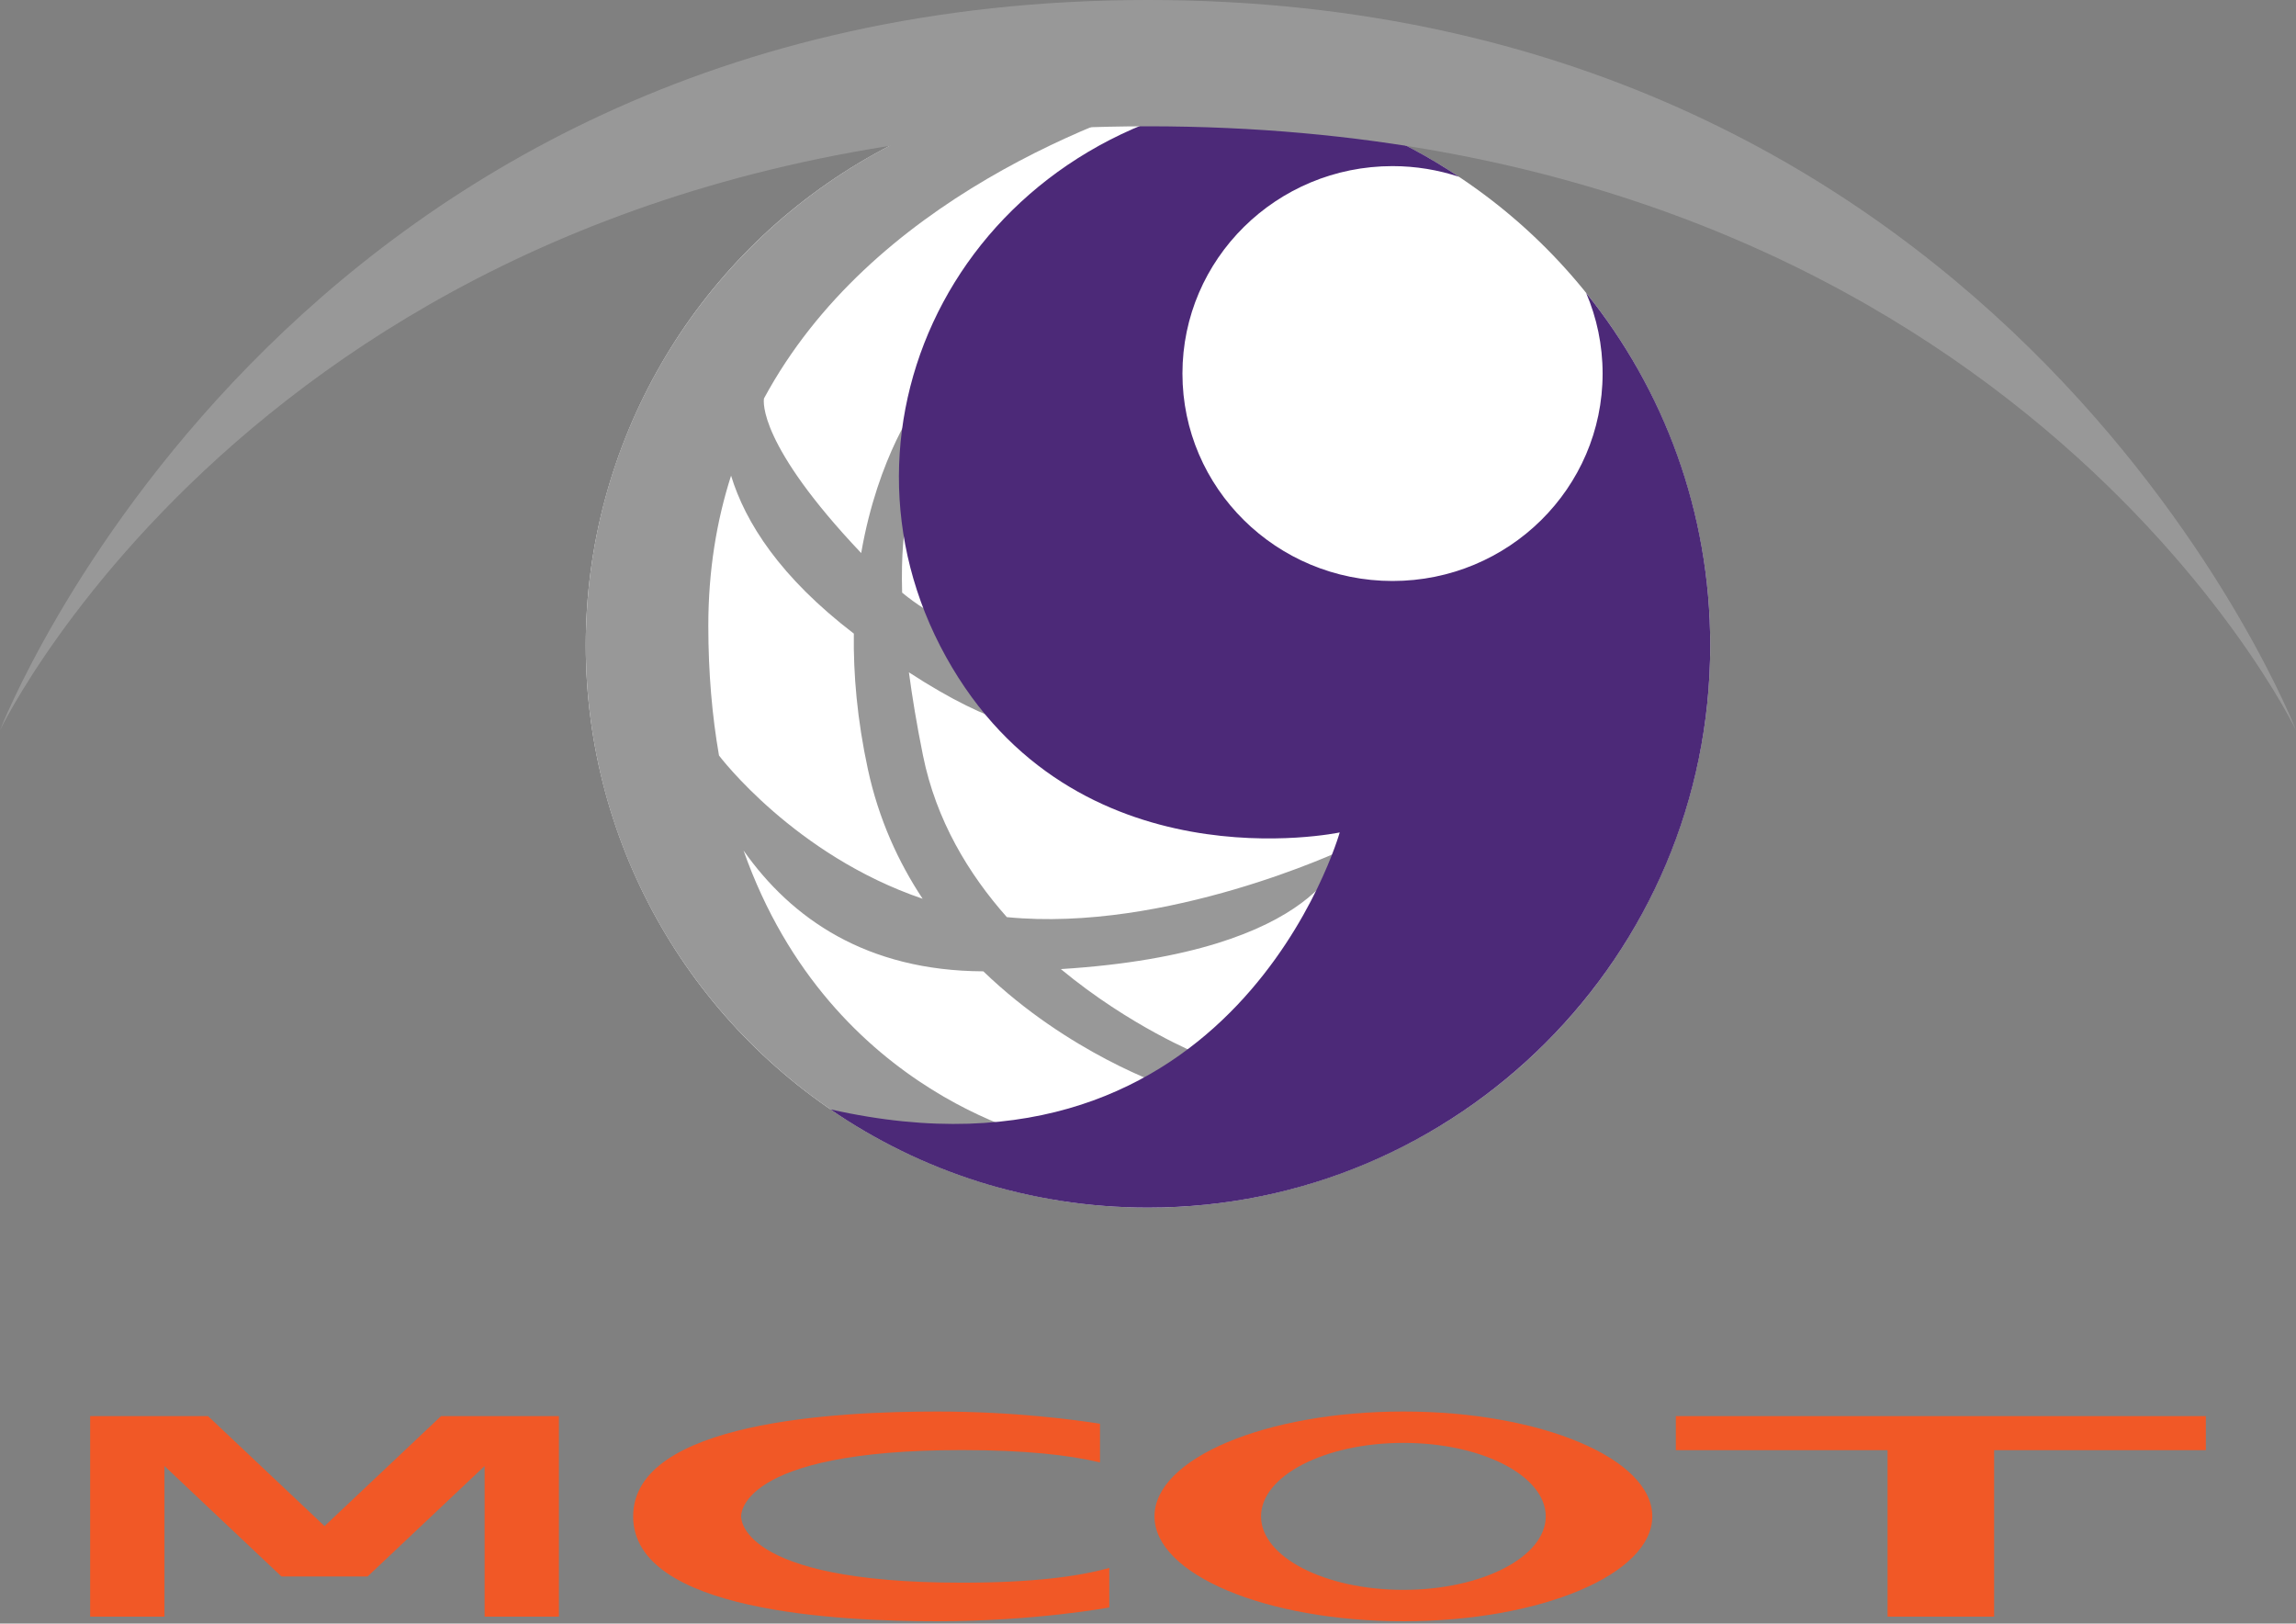
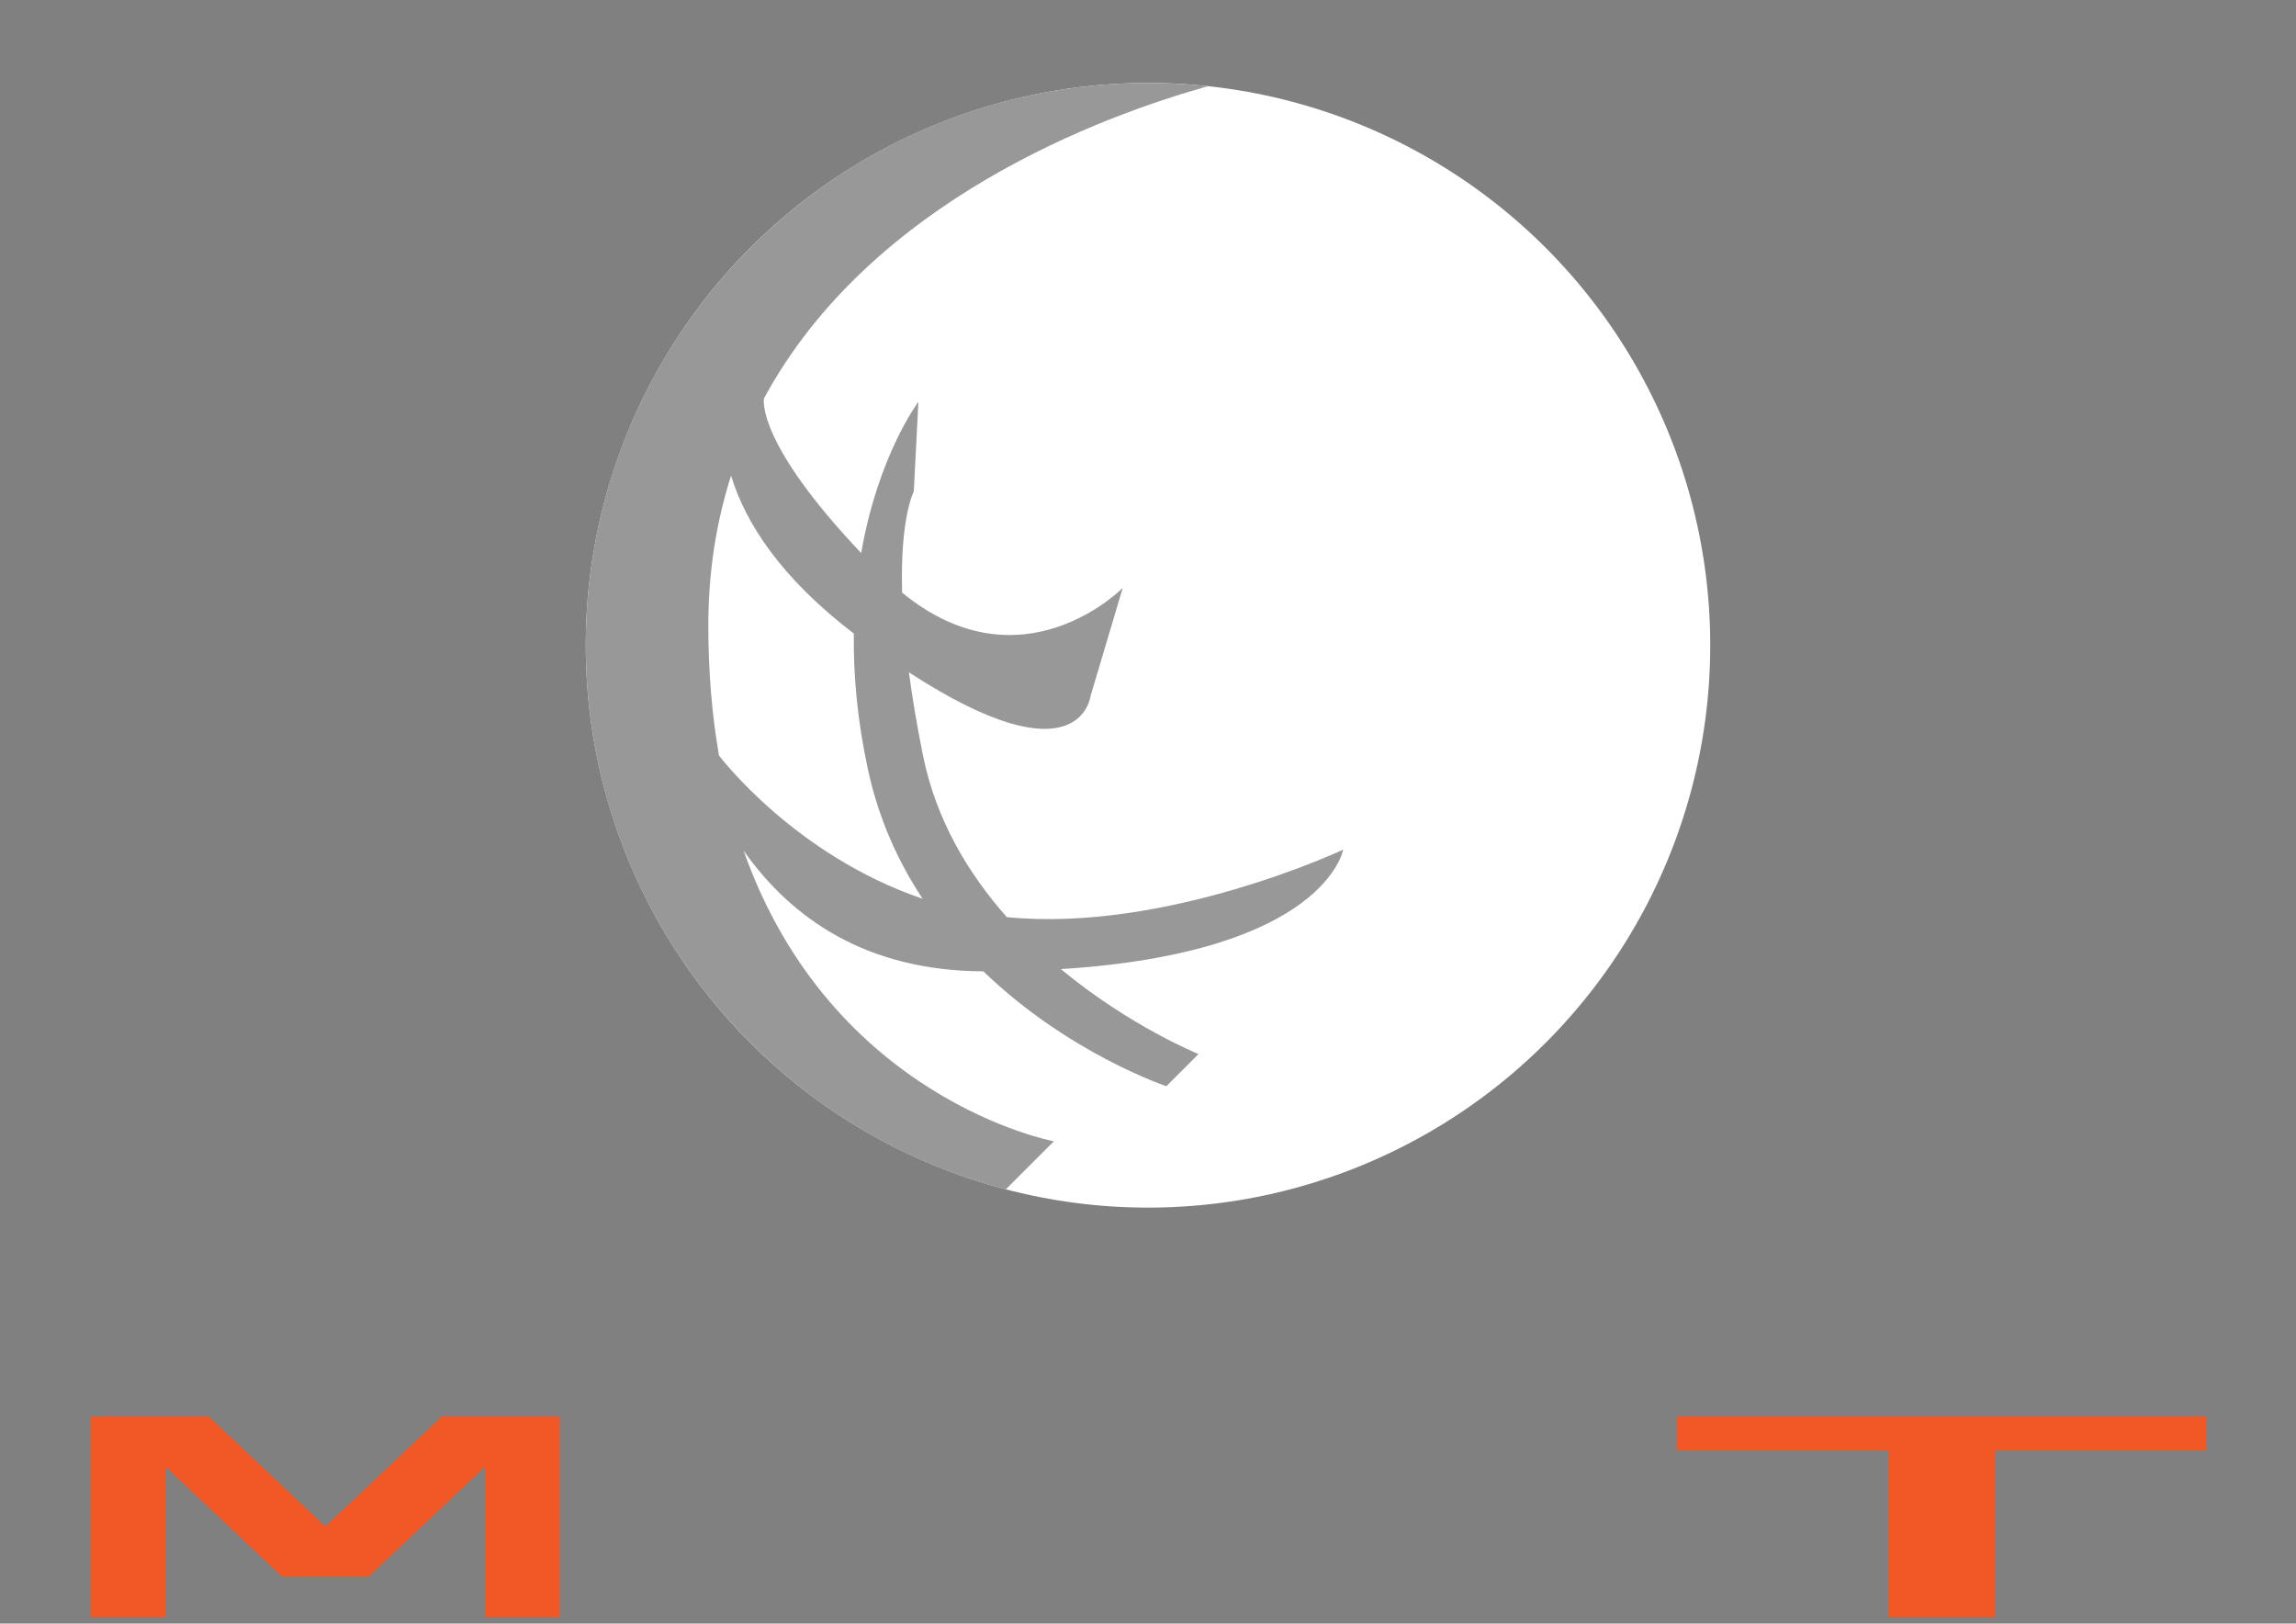
<svg xmlns="http://www.w3.org/2000/svg" version="1.1" id="Layer_1" x="0px" y="0px" width="500px" height="353.5px" viewBox="0 0 500 353.5" enable-background="new 0 0 500 353.5" xml:space="preserve">
  <rect x="0" y="0" width="500" height="353.5" fill="#808080" stroke="none" />
  <g>
    <circle fill="#FFFFFF" cx="250" cy="140.5" r="122.438" />
    <path fill="#989898" d="M161.922,185.186c10.422,14.804,26.724,26.199,52.221,26.308C232.71,229.4,254,236.5,254,236.5l7-7   c0,0-14.877-5.984-29.979-18.496C288.692,207.381,292.5,185,292.5,185s-38.49,18.121-73.24,14.691   c-8.332-9.396-15.407-21.086-18.26-35.191c-1.363-6.74-2.354-12.747-3.063-18.106c37.424,24.319,39.563,5.106,39.563,5.106l7-23.5   c0,0-21.951,22.39-48.043,1.04C195.984,112.603,199,107,199,107l1-19.5c0,0-8.762,11.567-12.459,32.919   c-22.372-23.6-21.286-32.979-21.168-33.665c23.293-43.161,74.025-61.655,96.734-67.992c-4.308-0.458-8.68-0.7-13.107-0.7   c-67.62,0-122.438,54.818-122.438,122.437c0,56.918,38.838,104.76,91.458,118.479L229.5,248.5   C229.5,248.5,181.078,239.479,161.922,185.186z M154.25,136.25c0-12.001,1.804-22.857,4.955-32.682   c3.116,10.194,10.679,22.103,26.735,34.387c-0.122,8.807,0.714,18.671,3.061,29.545c2.339,10.842,6.625,20.189,11.919,28.191   c-27.891-9.478-44.16-30.949-44.342-31.19C155.09,155.956,154.25,146.574,154.25,136.25z" />
-     <path fill="#4C2978" d="M345.413,63.777c2.31,5.397,3.587,11.33,3.587,17.557c0,24.944-20.482,45.166-45.75,45.166   c-25.269,0-45.75-20.222-45.75-45.166s20.481-45.166,45.75-45.166c5.065,0,9.936,0.825,14.489,2.327   c-12.876-8.568-27.468-14.764-43.148-17.961C209.538,28.462,178,92.5,206,143s85.75,38.25,85.75,38.25   s-22.598,80.193-110.896,60.299c19.677,13.49,43.488,21.389,69.146,21.389c67.62,0,122.438-54.813,122.438-122.438   C372.438,111.451,362.316,84.769,345.413,63.777z" />
-     <path fill="#989898" d="M0,159C0,159,61.5,0,250,0s250,159,250,159S437,27.5,250,27.5S0,159,0,159z" />
  </g>
  <g>
    <polygon fill="#F15826" points="96.049,308.333 70.674,332.283 45.298,308.333 19.633,308.333 19.633,352 35.813,352    35.813,319.201 61.298,343.255 80.049,343.255 105.535,319.201 105.535,352 121.715,352 121.715,308.333  " />
-     <path fill="#F15826" d="M204.083,307.334c-21.437,0-66.202,2.078-66.202,22.833S182.647,353,204.083,353   c21.436,0,37.485-3.003,37.485-3.003v-8.613c-6.668,1.884-16.789,3.22-32.091,3.22c-49.08,0-48.079-14.437-48.079-14.437   s-1-14.437,48.079-14.437c13.837,0,23.426,1.094,30.068,2.695v-8.431C234.601,309.21,221.029,307.334,204.083,307.334z" />
    <g>
      <g>
-         <path fill="#F15826" d="M305.615,307.333c-29.937,0-54.203,10.224-54.203,22.833c0,12.611,24.268,22.834,54.203,22.834     c29.937,0,54.203-10.223,54.203-22.834C359.819,317.557,335.552,307.333,305.615,307.333z M305.615,346.166     c-17.11,0-30.999-7.165-30.999-16c0-8.834,13.889-16,30.999-16s31,7.166,31,16C336.615,339.001,322.727,346.166,305.615,346.166z     " />
-       </g>
+         </g>
    </g>
    <polygon fill="#F15826" points="480.366,308.333 364.948,308.333 364.948,315.749 411.056,315.749 411.056,352 434.259,352    434.259,315.749 480.366,315.749  " />
  </g>
</svg>